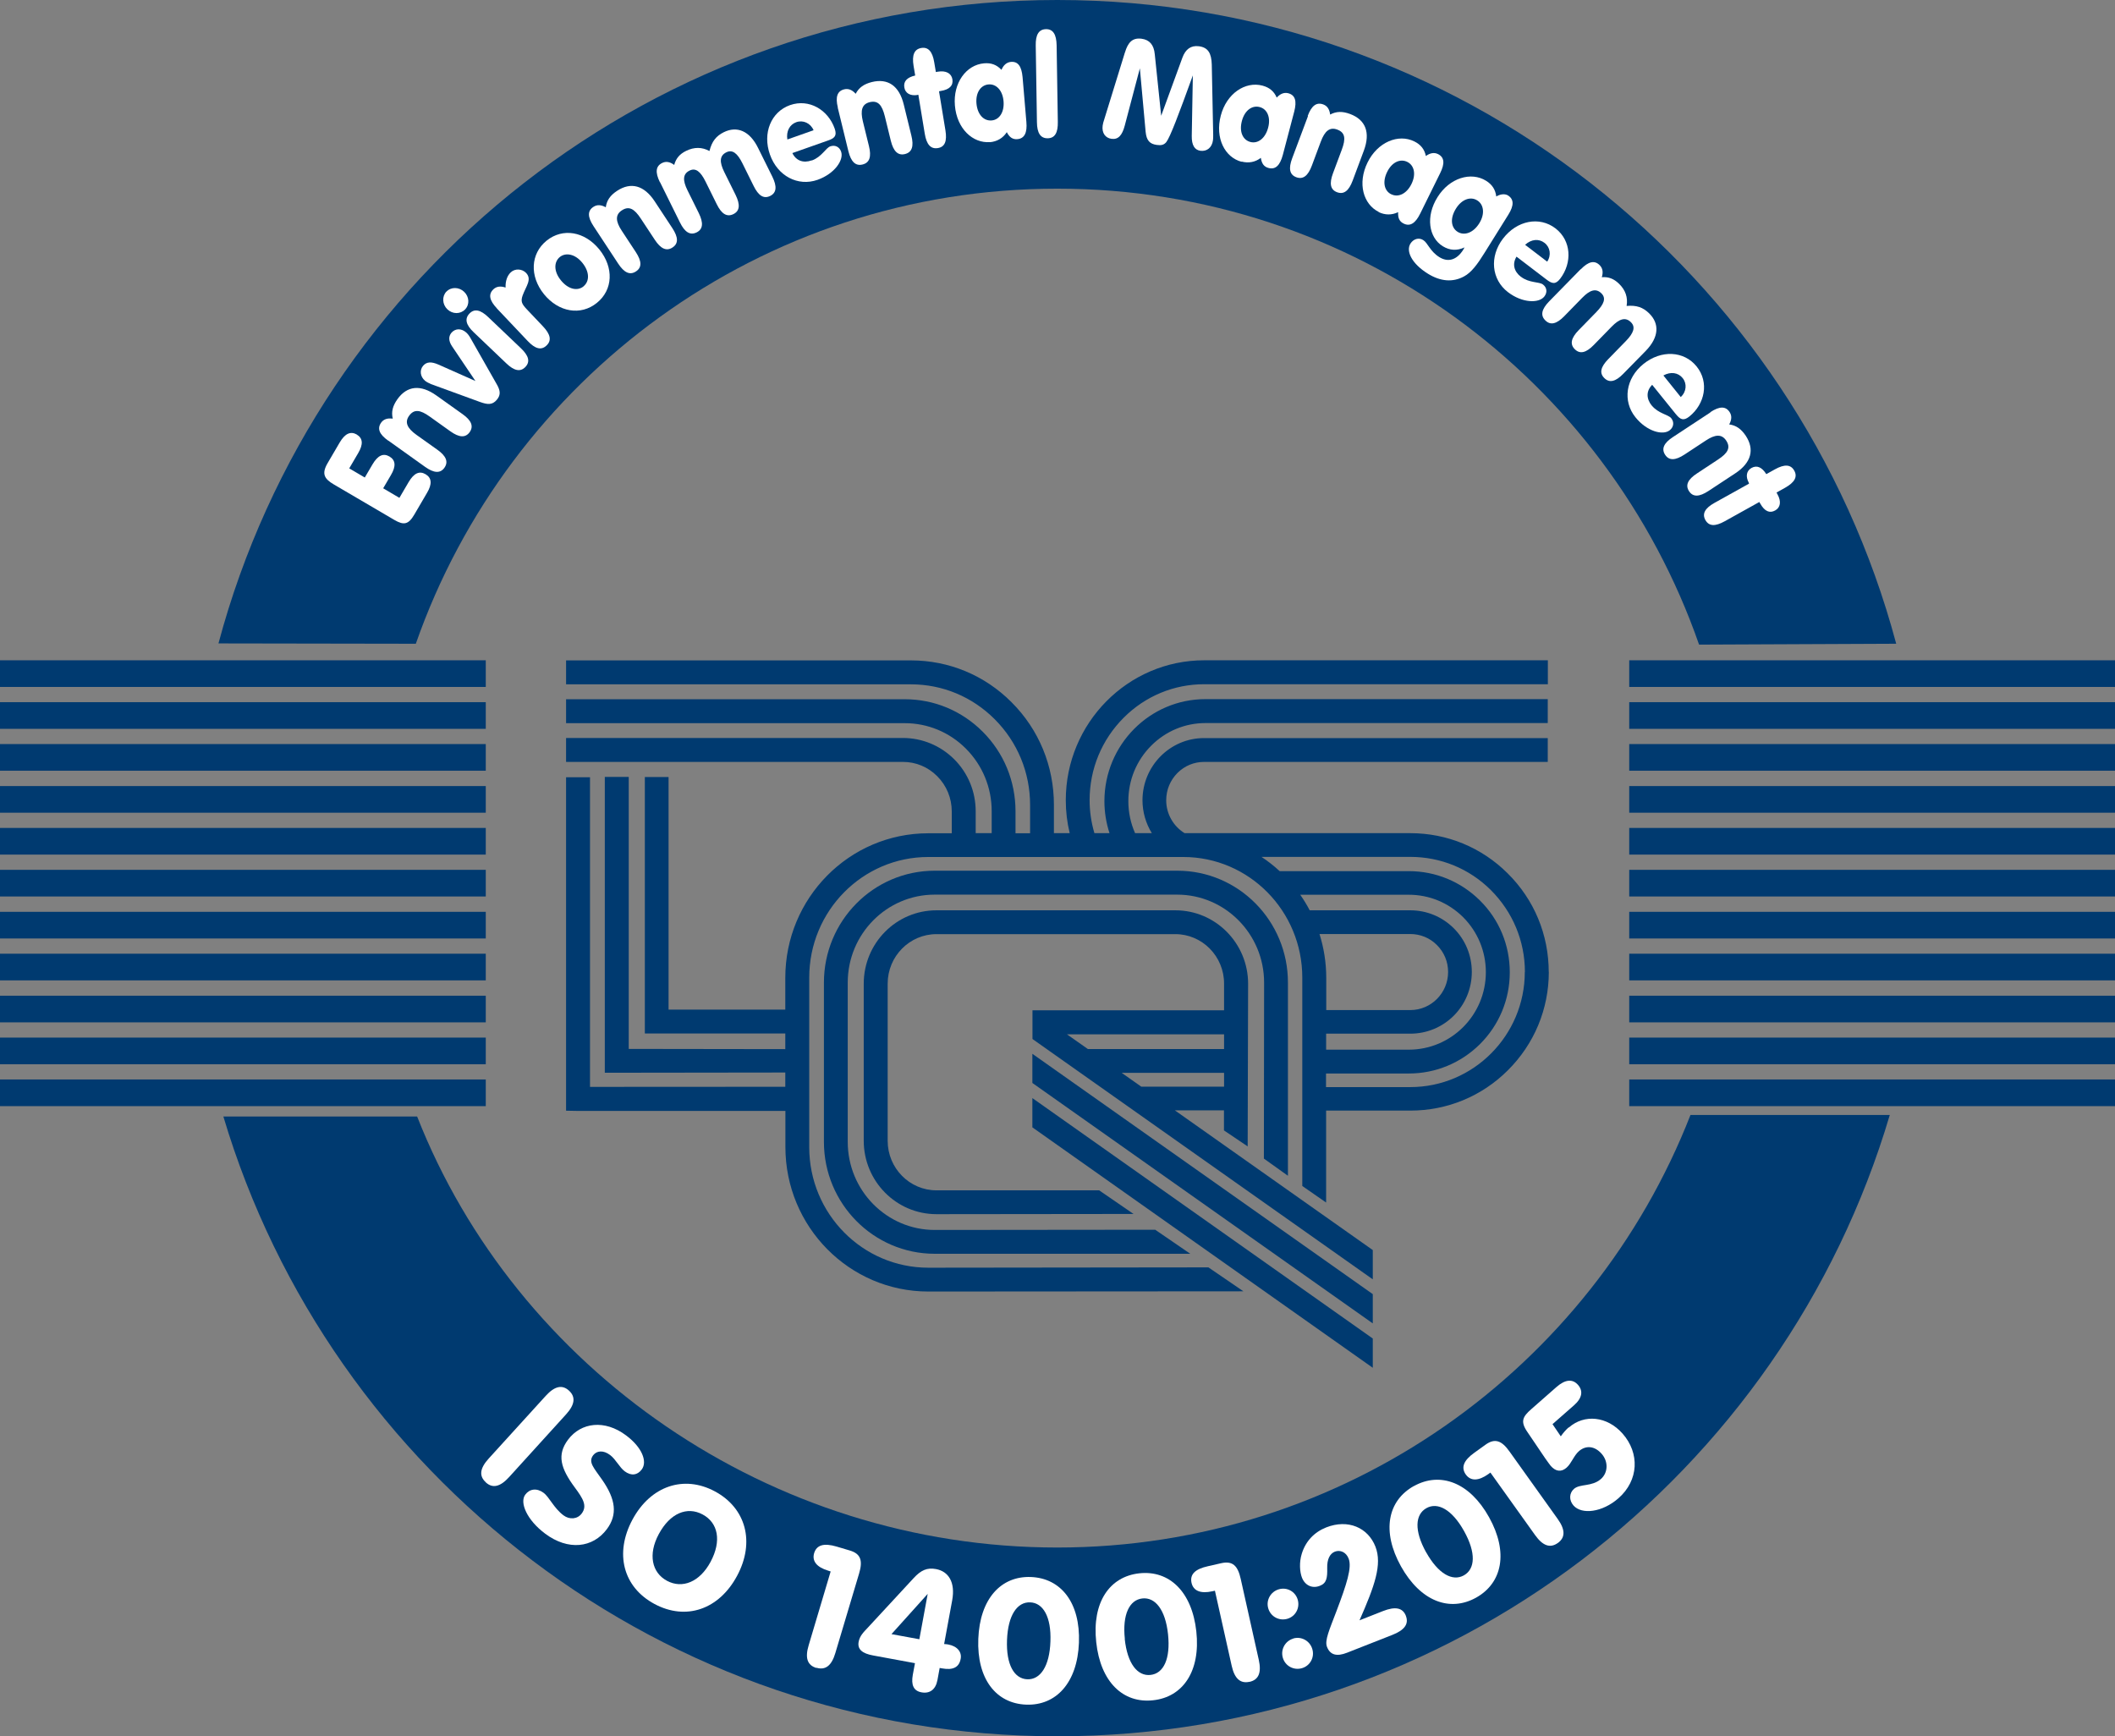
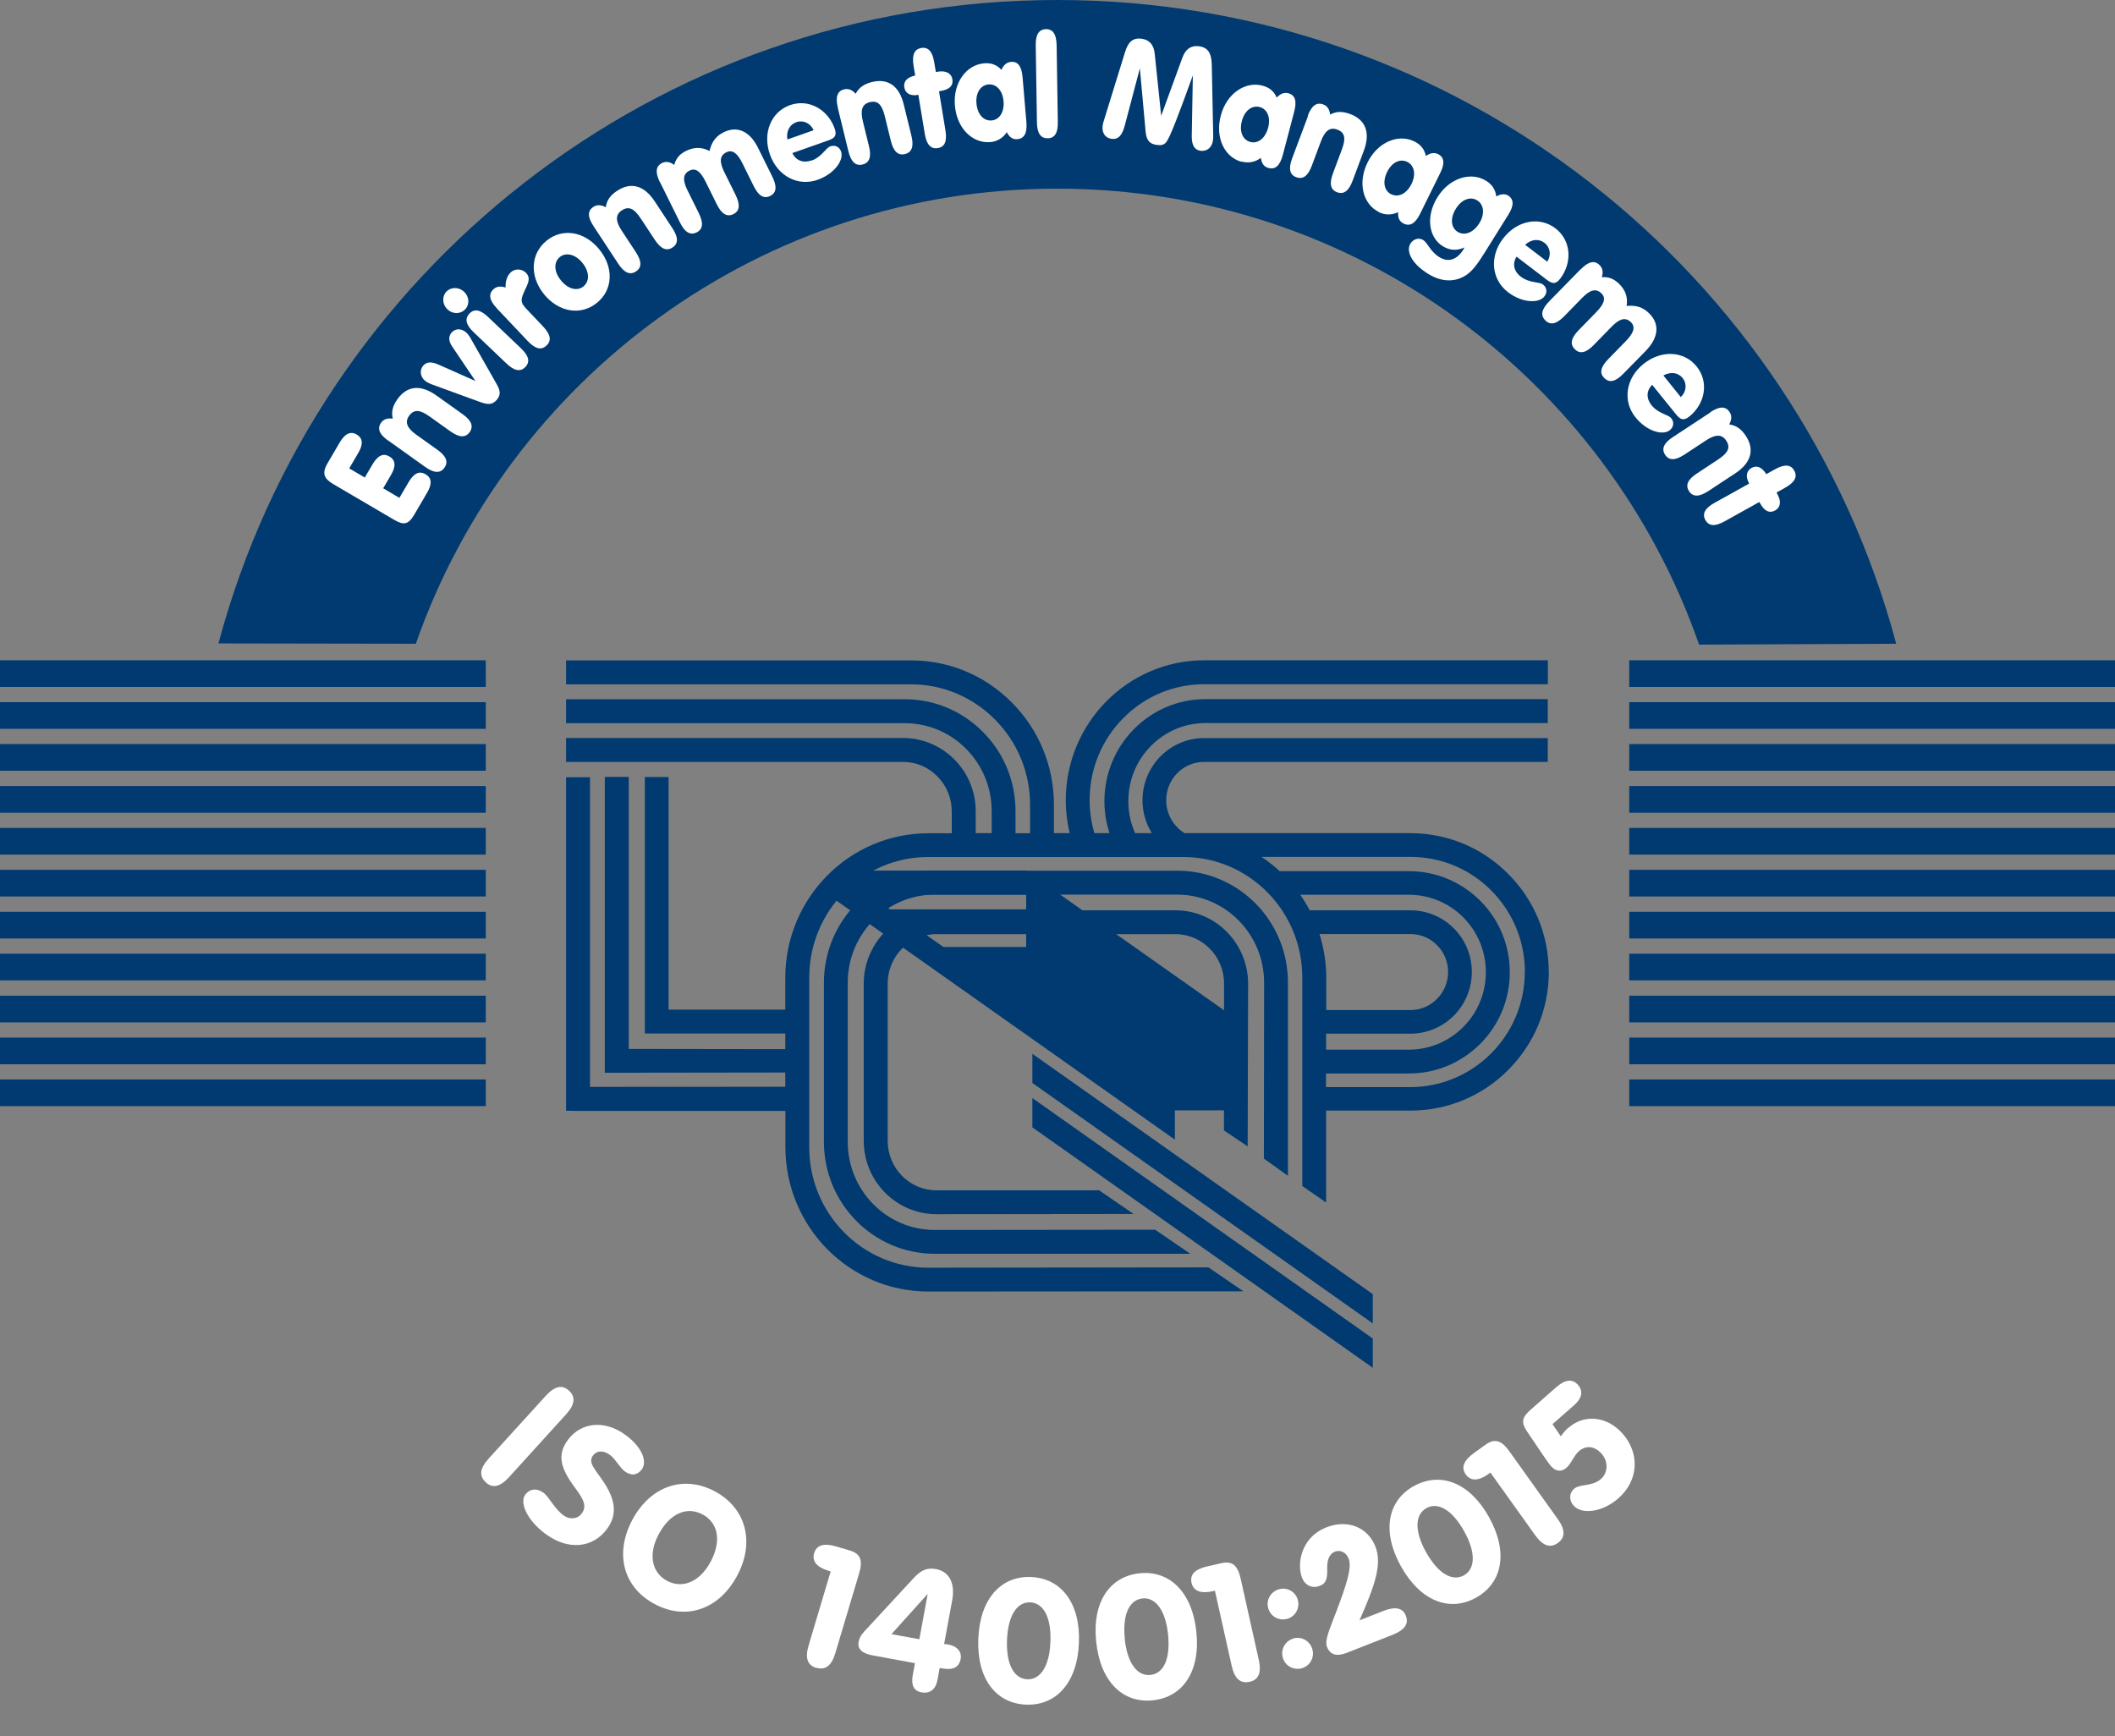
<svg xmlns="http://www.w3.org/2000/svg" id="Layer_2" data-name="Layer 2" viewBox="0 0 194.4 159.59">
  <rect x="0" y="0" width="194.4" height="159.59" fill="#808080" stroke="none" />
  <defs>
    <style>
      .cls-1 {
        fill: #003a70;
      }

      .cls-2 {
        fill: #fff;
      }
    </style>
  </defs>
  <g id="Layer_1-2" data-name="Layer 1">
    <g>
      <g>
-         <path class="cls-1" d="M38.34,102.62c9.11,23.2,32.41,39.62,58.84,39.62s49.12-16.49,58.2-39.76h18.32c-9.78,33.02-40.34,57.11-76.52,57.11S30.35,135.56,20.53,102.62h17.81Z" />
        <path class="cls-1" d="M38.22,59.17c8.52-24.36,31.7-41.83,58.96-41.83s50.5,17.51,58.99,41.91l18.12-.08C165.19,25.1,134.12,0,97.18,0S29.18,25.08,20.08,59.14l18.13,.03" />
      </g>
      <g>
        <g>
          <rect class="cls-1" x="149.75" y="60.69" width="44.65" height="2.45" />
          <rect class="cls-1" x="149.75" y="64.54" width="44.65" height="2.45" />
          <rect class="cls-1" x="149.75" y="68.39" width="44.65" height="2.45" />
          <rect class="cls-1" x="149.75" y="72.25" width="44.65" height="2.45" />
          <rect class="cls-1" x="149.75" y="76.1" width="44.65" height="2.45" />
          <rect class="cls-1" x="149.75" y="79.95" width="44.65" height="2.45" />
          <rect class="cls-1" x="149.75" y="83.81" width="44.65" height="2.45" />
          <rect class="cls-1" x="149.75" y="87.66" width="44.65" height="2.45" />
          <rect class="cls-1" x="149.75" y="91.52" width="44.65" height="2.45" />
          <rect class="cls-1" x="149.75" y="95.37" width="44.65" height="2.45" />
          <rect class="cls-1" x="149.75" y="99.22" width="44.65" height="2.45" />
        </g>
        <g>
          <rect class="cls-1" y="60.69" width="44.65" height="2.45" />
          <rect class="cls-1" y="64.54" width="44.65" height="2.45" />
          <rect class="cls-1" y="68.39" width="44.65" height="2.45" />
          <rect class="cls-1" y="72.25" width="44.65" height="2.45" />
          <rect class="cls-1" y="76.1" width="44.65" height="2.45" />
          <rect class="cls-1" y="79.95" width="44.65" height="2.45" />
          <rect class="cls-1" y="83.81" width="44.65" height="2.45" />
          <rect class="cls-1" y="87.66" width="44.65" height="2.45" />
          <rect class="cls-1" y="91.52" width="44.65" height="2.45" />
          <rect class="cls-1" y="95.37" width="44.65" height="2.45" />
          <rect class="cls-1" y="99.22" width="44.65" height="2.45" />
        </g>
      </g>
      <polygon class="cls-1" points="126.18 125.72 126.18 123.03 94.89 100.93 94.89 103.62 126.18 125.72 126.18 125.72" />
      <path class="cls-1" d="M109.39,115.23l-3.21-2.2-20.27,.02c-4.4,0-7.99-3.62-7.99-8.1v-14.63c0-4.48,3.59-8.09,7.99-8.09h22.29c4.39,0,7.99,3.61,7.99,8.09l-.02,16.17,2.21,1.58v-17.75c.01-5.67-4.54-10.29-10.17-10.29h-22.29c-5.64,0-10.19,4.62-10.19,10.29v14.63c0,5.67,4.55,10.29,10.19,10.29h23.48Z" />
      <polygon class="cls-1" points="126.18 121.64 126.18 118.95 94.89 96.86 94.89 99.54 126.18 121.64 126.18 121.64" />
-       <path class="cls-1" d="M112.51,92.86v-2.44c.01-2.53-2.02-4.56-4.48-4.56h-21.95c-2.47,0-4.49,2.03-4.49,4.56v14.43c0,2.53,2.02,4.56,4.49,4.56h14.95s3.16,2.17,3.16,2.17l-18.11,.02c-3.71,0-6.69-3.04-6.69-6.75v-14.43c0-3.72,2.98-6.75,6.69-6.75h21.95c3.71,0,6.69,3.04,6.69,6.75l-.04,14.95-2.18-1.47v-1.84s-4.51,0-4.51,0l18.19,12.84v2.69l-31.28-22.09v-2.64h0s.06,0,.06,0h0s17.55,0,17.55,0m0,5.75h-9.41l1.8,1.27h0s7.61,0,7.61,0v-1.26m0-3.55h-14.44l1.92,1.35h12.52v-1.35Z" />
+       <path class="cls-1" d="M112.51,92.86v-2.44c.01-2.53-2.02-4.56-4.48-4.56h-21.95c-2.47,0-4.49,2.03-4.49,4.56v14.43c0,2.53,2.02,4.56,4.49,4.56h14.95s3.16,2.17,3.16,2.17l-18.11,.02c-3.71,0-6.69-3.04-6.69-6.75v-14.43c0-3.72,2.98-6.75,6.69-6.75h21.95c3.71,0,6.69,3.04,6.69,6.75l-.04,14.95-2.18-1.47v-1.84s-4.51,0-4.51,0v2.69l-31.28-22.09v-2.64h0s.06,0,.06,0h0s17.55,0,17.55,0m0,5.75h-9.41l1.8,1.27h0s7.61,0,7.61,0v-1.26m0-3.55h-14.44l1.92,1.35h12.52v-1.35Z" />
      <path class="cls-1" d="M142.36,89.32c0,3.43-1.34,6.65-3.78,9.07-2.39,2.38-5.57,3.69-8.94,3.69h-7.75v8.45s-2.19-1.52-2.19-1.52v-19.15c0-6.13-4.9-11.09-10.94-11.09h-23.44c-6.03,0-10.94,4.95-10.94,11.09v15.58c0,6.13,4.91,11.08,10.94,11.08l25.75-.03,3.22,2.2-28.96,.02c-7.27,0-13.14-5.96-13.14-13.28v-3.32h-19.06s-1.1-.02-1.1-.02v-30.65h2.2v28.46s17.95-.01,17.95-.01v-1.31l-15.49,.02h-1.1v-27.19h2.2v25l14.39,.02v-1.44h-11.81s-1.1,0-1.1,0v-23.57s2.18,0,2.18,0v21.38s10.73,0,10.73,0v-2.93c0-7.32,5.87-13.28,13.14-13.28h2.16v-2c0-1.23-.47-2.38-1.34-3.25-.85-.85-1.96-1.31-3.15-1.31h-30.96v-2.2h30.96c1.77,0,3.45,.7,4.71,1.95,1.28,1.28,1.98,2.98,1.98,4.8v2h1.47v-2.02c0-2.18-.85-4.23-2.38-5.76-1.5-1.5-3.5-2.33-5.61-2.33h-31.13v-2.2h31.13c2.7,0,5.24,1.06,7.16,2.98,1.95,1.95,3.02,4.55,3.02,7.32v2.02h1.34v-2.6c0-2.99-1.16-5.79-3.26-7.89-2.06-2.06-4.79-3.2-7.69-3.2h-31.7v-2.2h31.7c3.48,0,6.77,1.36,9.24,3.84,2.52,2.51,3.9,5.87,3.9,9.44v2.6h1.45c-.24-.99-.36-2-.36-3.03,0-7.09,5.71-12.86,12.72-12.86h31.59v2.2h-31.59c-2.78,0-5.41,1.09-7.39,3.07-2.02,2.02-3.14,4.71-3.14,7.59,0,1.03,.15,2.04,.44,3.03h1.39c-.31-.95-.47-1.94-.47-2.94,0-5.17,4.16-9.38,9.28-9.38h31.47v2.2h-31.47c-1.87,0-3.64,.74-4.97,2.07-1.36,1.36-2.11,3.17-2.11,5.11,0,1.01,.21,2.02,.62,2.94h1.54c-.55-.89-.86-1.94-.86-3.02,0-3.16,2.54-5.72,5.66-5.72h31.59v2.19h-31.59c-.92,0-1.79,.36-2.44,1.01-.67,.67-1.04,1.56-1.04,2.52,0,1.24,.65,2.38,1.69,3.02h20.75c3.37,0,6.55,1.31,8.94,3.69,2.44,2.41,3.78,5.64,3.78,9.07m-21.97-5.67h9.24c1.5,0,2.92,.58,3.99,1.64,1.08,1.07,1.67,2.51,1.67,4.03s-.6,2.96-1.67,4.03c-1.07,1.06-2.49,1.64-3.99,1.64h-7.73v1.47h7.6c3.91,0,7.08-3.19,7.08-7.12,0-1.92-.75-3.72-2.1-5.07-1.34-1.32-3.1-2.05-4.98-2.05h-9.98c.32,.46,.61,.93,.87,1.43m1.52,6.2v2.97s7.73,0,7.73,0c1.91,0,3.47-1.57,3.47-3.5,0-.95-.37-1.83-1.04-2.49-.65-.65-1.52-1-2.44-1h-8.34c.4,1.27,.62,2.62,.62,4.02m18.26-.53c0-2.85-1.12-5.52-3.13-7.53-1.98-1.97-4.61-3.05-7.4-3.05h-13.68c.59,.39,1.15,.83,1.67,1.31h11.87c2.46,0,4.78,.96,6.53,2.69,1.78,1.76,2.75,4.11,2.75,6.61s-.98,4.85-2.75,6.61c-1.75,1.73-4.07,2.69-6.53,2.69h-7.61v1.25s7.74,0,7.74,0c5.81,0,10.53-4.75,10.53-10.58Z" />
      <g>
        <path class="cls-2" d="M44.65,136.24c-.64-.58-.54-1.29,.27-2.18l5.24-5.76c.81-.89,1.51-1.06,2.14-.48,.63,.58,.54,1.29-.27,2.18l-5.24,5.77c-.81,.89-1.51,1.06-2.14,.48Z" />
        <path class="cls-2" d="M50.09,140.95c-1.66-1.24-2.35-2.85-1.81-3.57,.4-.54,1.06-.63,1.68-.17,.54,.4,.93,1.39,1.83,2.07,.56,.42,1.29,.36,1.68-.17,.53-.71,.11-1.38-.63-2.38-1.33-1.79-1.66-3.02-.63-4.4,1.2-1.6,3.37-1.87,5.33-.4,1.48,1.1,1.98,2.41,1.45,3.13-.39,.53-.97,.62-1.56,.18-.49-.36-.82-1.1-1.35-1.5-.62-.47-1.23-.41-1.56,.02-.48,.64,.07,1.16,.83,2.26,1.24,1.78,1.43,3.19,.43,4.53-1.29,1.73-3.56,2-5.68,.41Z" />
        <path class="cls-2" d="M65.71,137.08c2.85,1.53,3.71,4.65,2.04,7.76-1.66,3.1-4.7,4.14-7.59,2.59-2.89-1.55-3.69-4.65-2.03-7.75,1.67-3.11,4.73-4.13,7.58-2.6Zm-4.4,8.22c1.4,.75,3,.12,4-1.74,1.04-1.94,.69-3.6-.73-4.36-1.42-.76-2.99-.13-4.03,1.81-1,1.86-.64,3.54,.76,4.29Z" />
        <path class="cls-2" d="M75.04,153.31c-.84-.25-1.06-.93-.71-2.09l2.02-6.78-.22-.07c-1.06-.32-1.51-.88-1.3-1.61,.23-.76,.9-.95,2.06-.61l1.21,.36c1.02,.3,1.22,.93,.86,2.13l-2.18,7.3c-.34,1.15-.9,1.6-1.74,1.35Z" />
        <path class="cls-2" d="M86.16,154.44c-.16,.86-.71,1.25-1.46,1.11-.72-.13-.97-.66-.8-1.61l.2-1.07-3.85-.71c-1-.18-1.45-.57-1.33-1.24,.1-.57,.47-.91,.85-1.32l4.2-4.54c.69-.75,1.25-.99,2.06-.84,1.14,.21,1.8,1.19,1.49,2.88l-.74,4.01c.14,.01,.27,.02,.37,.04,.86,.16,1.27,.71,1.15,1.32-.14,.78-.7,1.06-1.7,.88l-.23-.04-.21,1.15Zm-1.66-3.76l.77-4.18-3.33,3.7,2.56,.47Z" />
        <path class="cls-2" d="M94.76,144.95c2.76,.11,4.55,2.36,4.41,6.04-.14,3.68-2.1,5.8-4.86,5.69-2.76-.11-4.53-2.36-4.39-6.04,.14-3.68,2.08-5.8,4.84-5.69Zm-2.2,5.78c-.09,2.28,.66,3.57,1.86,3.62,1.2,.05,2.05-1.19,2.13-3.47,.09-2.28-.68-3.56-1.86-3.6-1.19-.05-2.04,1.17-2.13,3.45Z" />
        <path class="cls-2" d="M104.72,144.61c2.75-.3,4.84,1.68,5.24,5.34,.4,3.66-1.23,6.04-3.98,6.33-2.75,.3-4.83-1.68-5.22-5.34-.4-3.66,1.22-6.03,3.96-6.33Zm-1.34,6.03c.24,2.27,1.17,3.44,2.37,3.31,1.2-.13,1.85-1.47,1.61-3.74-.24-2.27-1.19-3.42-2.36-3.29-1.18,.13-1.85,1.46-1.61,3.72Z" />
        <path class="cls-2" d="M114.85,154.58c-.85,.19-1.38-.3-1.64-1.47l-1.54-6.9-.23,.05c-1.08,.24-1.75-.03-1.92-.77-.17-.78,.32-1.27,1.5-1.53l1.23-.28c1.04-.23,1.52,.22,1.79,1.44l1.66,7.44c.26,1.17,0,1.84-.86,2.03Z" />
        <path class="cls-2" d="M117.54,146.08c.75-.22,1.52,.2,1.74,.95,.22,.76-.2,1.54-.95,1.76-.76,.22-1.54-.2-1.76-.96-.22-.75,.22-1.53,.97-1.75Zm1.33,4.52c.75-.22,1.53,.22,1.75,.97,.23,.76-.2,1.54-.95,1.76-.76,.22-1.54-.2-1.76-.96-.22-.75,.21-1.54,.96-1.76Z" />
        <path class="cls-2" d="M129.22,148.52c.29,.74-.12,1.31-1.24,1.75l-4.17,1.64c-.94,.37-1.55,.21-1.84-.54-.23-.58,.21-1.54,.87-3.28,.94-2.48,1.44-4.02,1.12-4.83-.23-.6-.78-.83-1.27-.64-.45,.18-.72,.69-.7,1.5,.02,.91-.05,1.4-.68,1.64-.68,.27-1.35-.02-1.64-.75-.21-.54-.26-1.42-.02-2.19,.35-1.15,1.14-1.99,2.25-2.43,2.02-.79,3.84,.03,4.52,1.76,.65,1.66-.09,3.66-1.46,6.78l2.16-.85c1.12-.44,1.81-.31,2.1,.43Z" />
        <path class="cls-2" d="M129.96,136.59c2.42-1.34,5.12-.35,6.91,2.87,1.79,3.22,1.22,6.04-1.2,7.39-2.42,1.34-5.1,.34-6.9-2.88-1.79-3.22-1.23-6.03,1.18-7.38Zm1.12,6.08c1.11,1.99,2.42,2.71,3.47,2.13,1.05-.59,1.13-2.08,.02-4.07-1.11-1.99-2.43-2.69-3.46-2.11-1.04,.58-1.14,2.06-.03,4.06Z" />
        <path class="cls-2" d="M143.19,141.82c-.71,.51-1.39,.26-2.09-.72l-4.11-5.75-.19,.14c-.9,.64-1.62,.66-2.07,.04-.46-.65-.2-1.3,.78-2l1.03-.74c.86-.62,1.49-.39,2.21,.63l4.43,6.2c.7,.98,.71,1.7,0,2.21Z" />
        <path class="cls-2" d="M144.2,131.21c1.42-1.25,3.52-1.05,4.94,.56,1.58,1.79,1.5,4.29-.38,5.94-1.49,1.31-3.38,1.52-4.13,.67-.43-.49-.4-1.14,.04-1.53,.56-.49,1.65-.18,2.48-.91,.65-.57,.7-1.59,.07-2.31-.65-.74-1.45-.8-2.09-.25-.48,.42-.69,1.13-1.14,1.52-.48,.42-.99,.37-1.46-.17-.09-.11-.26-.35-.51-.7l-1.63-2.41c-.67-.97-.43-1.41,.36-2.1l2.31-2.03c.81-.71,1.49-.77,1.99-.19,.48,.55,.38,1.21-.39,1.88l-1.96,1.72,.76,1.12c.23-.33,.48-.61,.72-.82Z" />
      </g>
      <g>
        <path class="cls-2" d="M32.79,39.94c.57,.34,.61,.9,.13,1.71l-.82,1.4,1.43,.84,.71-1.21c.48-.81,.98-1.06,1.56-.72,.57,.34,.61,.9,.13,1.71l-.71,1.21,1.49,.88,.85-1.45c.48-.81,.98-1.06,1.56-.72,.57,.34,.61,.9,.13,1.71l-1.17,2c-.53,.91-.96,1-1.83,.49l-5.56-3.26c-.89-.52-1.14-.98-.59-1.94l1.13-1.93c.48-.81,.99-1.05,1.57-.72Z" />
        <path class="cls-2" d="M35.68,40.5c-.82-.58-1.03-1.11-.65-1.65,.22-.31,.57-.44,1.07-.37-.15-.64,0-1.18,.43-1.79,.88-1.23,2.12-1.38,3.58-.34l2.4,1.71c.82,.58,1.04,1.12,.66,1.66-.39,.54-.97,.5-1.78-.08l-1.89-1.35c-.88-.63-1.44-.71-1.9-.07-.43,.6-.16,1.15,.68,1.75l1.91,1.36c.82,.58,1.04,1.12,.66,1.66-.38,.54-.97,.5-1.78-.08l-3.36-2.4Z" />
        <path class="cls-2" d="M39.56,35.27c-.21-.08-.38-.18-.5-.28-.44-.37-.51-.97-.17-1.37,.33-.38,.76-.39,1.41-.11l3.4,1.51-2.15-3.19c-.32-.48-.34-.9-.06-1.24,.35-.41,.9-.43,1.35-.04,.15,.13,.29,.31,.42,.55l2.36,4.15c.35,.6,.45,1.01,.05,1.49-.42,.5-.85,.46-1.57,.2l-4.55-1.66Z" />
        <path class="cls-2" d="M41.04,26.8c.42-.44,1.15-.43,1.62,.02,.48,.46,.52,1.17,.09,1.62-.43,.45-1.15,.45-1.63-.01-.47-.45-.51-1.18-.09-1.63Zm7.25,6.93c-.46,.48-1.03,.36-1.75-.33l-2.99-2.85c-.73-.69-.86-1.25-.4-1.73,.45-.47,1.01-.36,1.73,.33l2.99,2.85c.73,.69,.88,1.25,.42,1.73Z" />
        <path class="cls-2" d="M45.67,28.34c-.69-.73-.8-1.29-.32-1.75,.28-.26,.64-.32,1.12-.16-.02-.61,.15-1.09,.48-1.4,.39-.37,1.04-.33,1.41,.06,.56,.6-.02,1.23-.32,2.06-.2,.57-.08,.79,.4,1.3l1.47,1.55c.69,.73,.81,1.3,.32,1.76-.48,.46-1.04,.31-1.73-.42l-2.84-3Z" />
        <path class="cls-2" d="M50.24,22.12c1.49-1.2,3.5-.85,4.85,.81,1.34,1.66,1.26,3.71-.23,4.91-1.48,1.2-3.51,.86-4.86-.8-1.34-1.66-1.24-3.72,.24-4.92Zm3.39,4.2c.57-.46,.57-1.33-.1-2.16-.65-.81-1.52-.98-2.07-.54-.55,.45-.58,1.31,.09,2.14,.68,.84,1.52,1.02,2.09,.56Z" />
        <path class="cls-2" d="M54.55,20.78c-.55-.84-.56-1.41,0-1.77,.32-.21,.69-.2,1.13,.04,.09-.65,.42-1.1,1.04-1.51,1.26-.83,2.48-.52,3.46,.97l1.62,2.46c.55,.84,.57,1.42,.01,1.78-.55,.36-1.08,.12-1.63-.72l-1.28-1.94c-.59-.9-1.09-1.19-1.75-.75-.61,.4-.57,1.01,0,1.87l1.29,1.96c.55,.84,.57,1.42,.01,1.78-.55,.36-1.08,.12-1.63-.72l-2.27-3.45Z" />
        <path class="cls-2" d="M60.65,16.74c-.44-.9-.38-1.47,.21-1.76,.34-.17,.71-.12,1.11,.18,.16-.6,.5-1,1.09-1.29,.75-.37,1.46-.36,2.15,.01,.22-.88,.61-1.38,1.32-1.73,1.2-.59,2.37-.14,3.15,1.45l1.31,2.64c.44,.9,.39,1.48-.2,1.77-.59,.29-1.08-.02-1.52-.92l-1.03-2.08c-.46-.93-.92-1.29-1.48-1.01-.63,.31-.64,.9-.19,1.81l1.04,2.1c.44,.9,.39,1.48-.2,1.77-.59,.29-1.09-.01-1.53-.91l-1.03-2.08c-.46-.93-.91-1.29-1.47-1.01-.63,.31-.64,.9-.19,1.81l1.04,2.1c.44,.9,.39,1.48-.2,1.77-.59,.29-1.09-.01-1.53-.91l-1.83-3.7Z" />
        <path class="cls-2" d="M74.62,14.75c.91-.32,1.28-1.16,1.7-1.3,.44-.15,.84,.05,.99,.49,.27,.76-.59,2.03-2.17,2.59-1.79,.63-3.67-.34-4.37-2.32-.7-1.98,.1-3.93,1.85-4.55,1.75-.61,3.49,.43,4.1,2.16,.23,.66-.01,.89-.63,1.1l-3.26,1.15c.34,.7,1,.95,1.78,.67Zm.16-2.78c-.28-.66-.97-.96-1.59-.74-.61,.22-.94,.83-.82,1.59l2.41-.85Z" />
        <path class="cls-2" d="M77.01,9.88c-.24-.97-.05-1.52,.59-1.67,.37-.09,.72,.04,1.05,.41,.3-.58,.77-.9,1.49-1.08,1.47-.36,2.51,.34,2.93,2.07l.7,2.86c.24,.97,.06,1.53-.59,1.69-.64,.16-1.06-.25-1.3-1.22l-.55-2.25c-.26-1.05-.63-1.48-1.39-1.3-.72,.18-.87,.76-.63,1.76l.56,2.28c.24,.97,.06,1.53-.59,1.69-.64,.16-1.06-.25-1.3-1.22l-.98-4.01Z" />
        <path class="cls-2" d="M84.34,8.73c-.68,.11-1.14-.17-1.22-.7-.09-.55,.25-.92,1-1.09l-.15-.89c-.16-.99,.06-1.53,.71-1.64,.64-.11,1.03,.33,1.19,1.32l.15,.89,.17-.03c.76-.13,1.26,.15,1.35,.7,.09,.57-.26,.94-1.07,1.07l-.16,.03,.59,3.59c.16,.99-.05,1.53-.7,1.63-.65,.11-1.04-.33-1.2-1.32l-.59-3.58h-.07Z" />
        <path class="cls-2" d="M91,13.06c-1.58,.13-3.05-1.22-3.23-3.36-.18-2.08,1.04-3.74,2.68-3.88,.66-.06,1.17,.14,1.6,.6,.18-.43,.47-.69,.86-.73,.66-.06,.99,.4,1.08,1.4l.35,4.12c.09,1-.18,1.52-.82,1.58-.43,.04-.73-.16-.98-.64-.35,.54-.89,.86-1.55,.92Zm.15-1.99c.71-.06,1.18-.77,1.09-1.78-.09-1-.68-1.59-1.38-1.53-.7,.06-1.19,.73-1.11,1.74,.09,1.04,.68,1.63,1.39,1.57Z" />
        <path class="cls-2" d="M96.14,2.68c.65-.01,.96,.48,.98,1.48l.11,7.04c.02,1-.27,1.5-.93,1.51-.66,.01-.98-.48-.99-1.48l-.11-7.04c-.02-1,.28-1.5,.95-1.51Z" />
        <path class="cls-2" d="M103.4,4.82c.28-.93,.69-1.37,1.53-1.26,.73,.1,1.13,.56,1.21,1.42l.59,5.66,1.95-5.34c.29-.79,.79-1.14,1.51-1.05,.86,.11,1.16,.65,1.19,1.69l.13,6.44c0,.22,0,.39-.02,.51-.09,.68-.56,1.04-1.14,.97-.56-.07-.82-.53-.81-1.36l.1-5.57c-1.31,3.62-2.09,5.68-2.44,6.13-.21,.26-.47,.32-.88,.26-.64-.09-.94-.4-1.02-1.21l-.53-5.83-1.39,5.27c-.24,.9-.6,1.29-1.21,1.21-.56-.07-.91-.53-.82-1.21,.02-.15,.07-.37,.16-.62l1.89-6.12Z" />
        <path class="cls-2" d="M114.12,14.87c-1.53-.4-2.46-2.17-1.91-4.25,.53-2.02,2.24-3.17,3.83-2.75,.64,.17,1.06,.52,1.31,1.1,.32-.35,.68-.5,1.06-.4,.64,.17,.8,.71,.55,1.68l-1.05,3.99c-.26,.97-.68,1.37-1.31,1.2-.42-.11-.63-.4-.71-.93-.51,.39-1.12,.51-1.77,.34Zm.81-1.82c.69,.18,1.37-.33,1.63-1.31,.26-.97-.1-1.73-.78-1.9-.68-.18-1.37,.29-1.63,1.27-.27,1.01,.09,1.76,.78,1.94Z" />
        <path class="cls-2" d="M120.2,10.65c.35-.94,.81-1.28,1.43-1.05,.36,.13,.57,.44,.63,.93,.58-.31,1.14-.31,1.84-.05,1.41,.53,1.88,1.69,1.26,3.36l-1.03,2.76c-.35,.94-.81,1.3-1.43,1.07-.62-.23-.73-.8-.38-1.74l.81-2.17c.38-1.01,.32-1.58-.42-1.85-.69-.26-1.15,.14-1.51,1.11l-.82,2.2c-.35,.94-.81,1.3-1.43,1.07-.62-.23-.73-.8-.38-1.74l1.45-3.87Z" />
        <path class="cls-2" d="M126.73,19.48c-1.42-.7-1.98-2.62-1.03-4.55,.92-1.87,2.83-2.66,4.3-1.93,.59,.29,.93,.72,1.06,1.34,.38-.28,.76-.35,1.11-.18,.59,.29,.65,.86,.2,1.76l-1.83,3.71c-.44,.9-.94,1.21-1.52,.92-.39-.19-.54-.51-.51-1.05-.58,.28-1.2,.28-1.8-.01Zm1.16-1.62c.64,.31,1.41-.05,1.85-.96,.44-.9,.24-1.71-.39-2.02-.63-.31-1.4,0-1.85,.92-.46,.93-.26,1.75,.38,2.06Z" />
        <path class="cls-2" d="M132.61,22.63c-1.29-.8-1.59-2.74-.48-4.51,1.1-1.77,3.08-2.37,4.47-1.5,.56,.35,.85,.81,.93,1.44,.41-.25,.82-.25,1.07-.1,.56,.35,.57,.92,.04,1.77l-2.19,3.51c-.65,1.05-1.21,1.81-1.89,2.17-1.01,.55-2.15,.47-3.31-.25-1.5-.93-2.04-2.08-1.61-2.77,.28-.44,.78-.58,1.18-.32,.41,.25,.61,1.02,1.47,1.56,.8,.5,1.6,.28,2.2-.67,.04-.07,.07-.14,.12-.22-.69,.32-1.35,.29-2-.11Zm1.37-1.32c.61,.38,1.44,.1,1.99-.79,.54-.87,.41-1.73-.19-2.1-.6-.38-1.42-.12-1.96,.76-.56,.9-.45,1.75,.16,2.13Z" />
        <path class="cls-2" d="M139.8,25.44c.77,.59,1.67,.44,2.02,.71,.37,.28,.42,.73,.13,1.1-.49,.64-2.02,.62-3.35-.4-1.51-1.16-1.72-3.26-.45-4.92,1.28-1.67,3.34-2.07,4.82-.94,1.47,1.13,1.55,3.16,.44,4.62-.43,.56-.75,.48-1.27,.08l-2.75-2.1c-.4,.66-.25,1.35,.41,1.86Zm2.41-1.39c.4-.6,.27-1.34-.25-1.73-.52-.4-1.21-.34-1.78,.18l2.03,1.55Z" />
        <path class="cls-2" d="M145.3,24.75c.7-.72,1.26-.85,1.73-.38,.27,.27,.35,.63,.2,1.11,.62-.05,1.11,.14,1.58,.6,.6,.58,.83,1.26,.7,2.04,.9-.08,1.5,.12,2.07,.68,.96,.94,.92,2.19-.32,3.46l-2.06,2.1c-.7,.72-1.27,.86-1.74,.39-.47-.46-.34-1.02,.36-1.74l1.62-1.66c.73-.75,.91-1.3,.46-1.74-.5-.49-1.06-.31-1.77,.42l-1.64,1.68c-.7,.72-1.27,.86-1.74,.39-.47-.46-.35-1.03,.35-1.75l1.62-1.66c.73-.75,.92-1.29,.47-1.73-.5-.49-1.06-.31-1.77,.42l-1.64,1.68c-.7,.72-1.27,.86-1.74,.39-.47-.46-.35-1.03,.35-1.75l2.89-2.95Z" />
        <path class="cls-2" d="M151.82,37.27c.61,.75,1.52,.83,1.79,1.17,.29,.36,.23,.81-.13,1.1-.63,.51-2.11,.12-3.16-1.19-1.19-1.48-.9-3.57,.73-4.89,1.63-1.32,3.74-1.22,4.9,.23,1.16,1.44,.76,3.44-.67,4.59-.55,.44-.84,.28-1.25-.22l-2.17-2.69c-.55,.55-.56,1.26-.04,1.91Zm2.67-.78c.53-.49,.58-1.24,.17-1.74-.41-.51-1.1-.61-1.77-.24l1.6,1.99Z" />
        <path class="cls-2" d="M157.21,37.88c.84-.55,1.41-.56,1.77,0,.21,.32,.2,.69-.04,1.13,.65,.09,1.1,.42,1.52,1.04,.83,1.26,.52,2.48-.97,3.46l-2.46,1.62c-.84,.55-1.42,.57-1.78,.02-.36-.55-.12-1.08,.72-1.63l1.94-1.28c.9-.59,1.19-1.09,.75-1.75-.41-.61-1.01-.57-1.87,0l-1.96,1.29c-.84,.55-1.42,.57-1.78,.02-.36-.55-.12-1.08,.72-1.63l3.45-2.27Z" />
        <path class="cls-2" d="M160.75,44.39c-.33-.6-.22-1.12,.24-1.38,.49-.27,.95-.08,1.36,.57l.79-.44c.88-.49,1.46-.46,1.78,.12,.32,.57,.03,1.08-.84,1.57l-.79,.44,.08,.15c.38,.68,.28,1.23-.21,1.5-.5,.28-.97,.08-1.37-.64l-.08-.14-3.18,1.77c-.88,.49-1.45,.47-1.78-.11-.32-.58-.04-1.09,.84-1.58l3.18-1.77-.04-.06Z" />
      </g>
    </g>
  </g>
</svg>